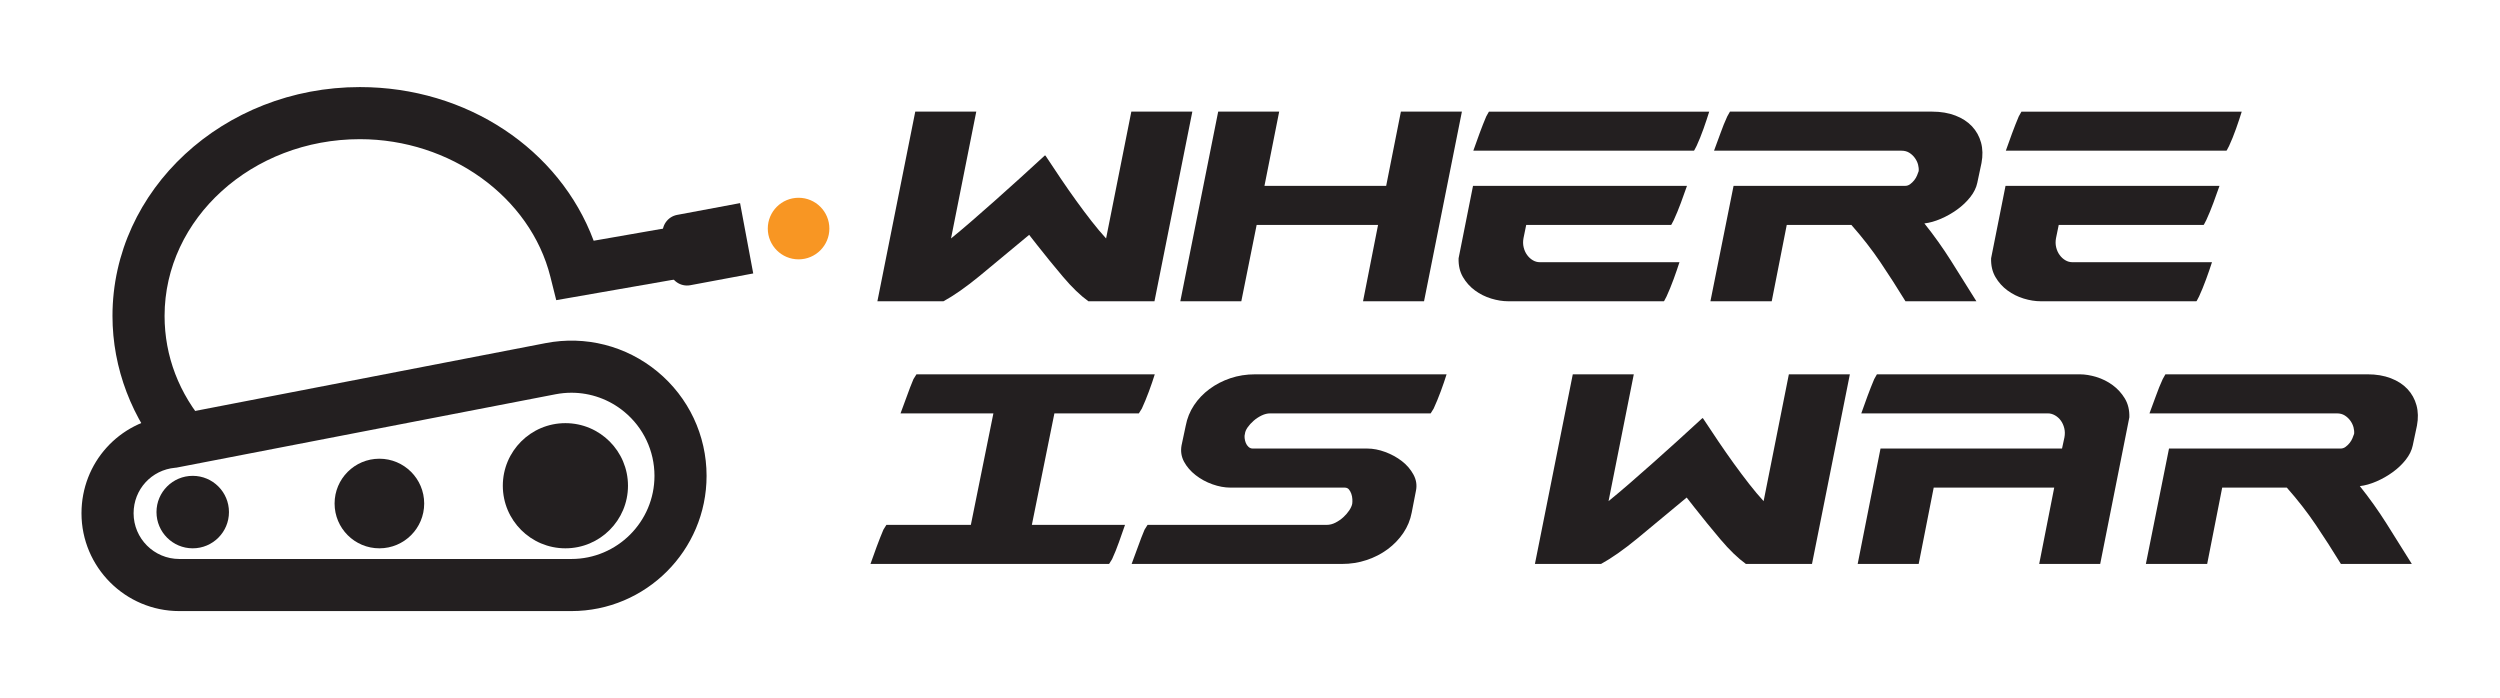
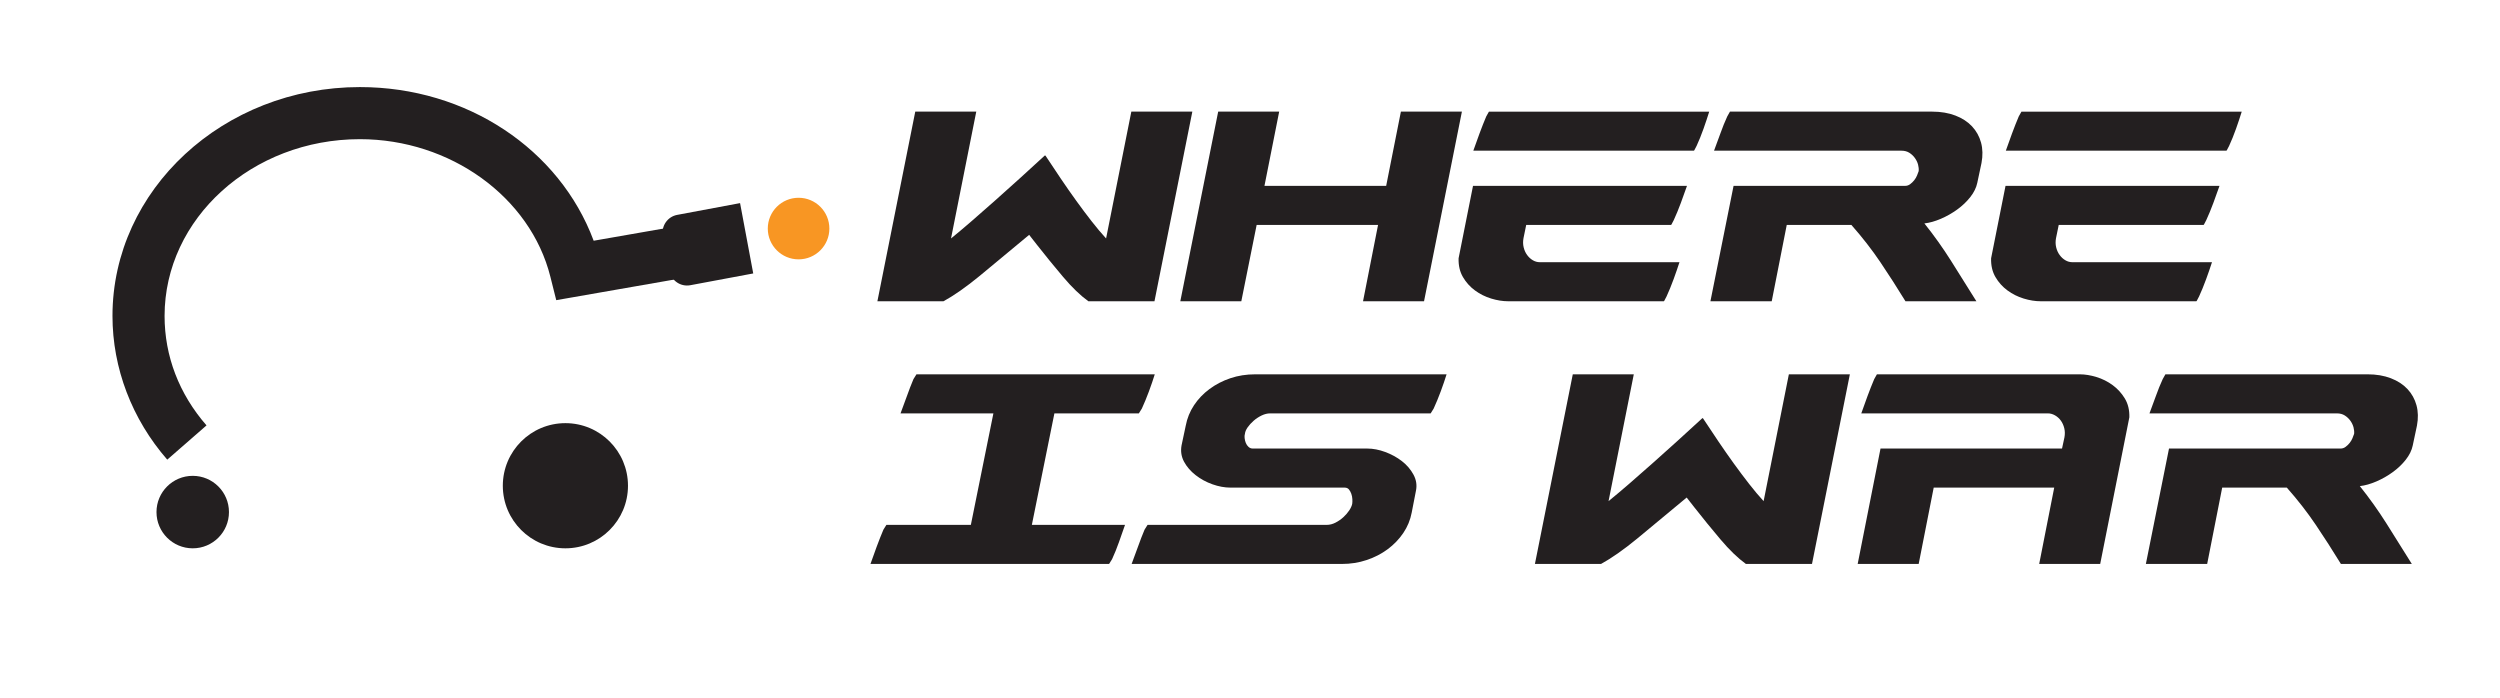
<svg xmlns="http://www.w3.org/2000/svg" xmlns:ns1="http://sodipodi.sourceforge.net/DTD/sodipodi-0.dtd" xmlns:ns2="http://www.inkscape.org/namespaces/inkscape" version="1.1" id="svg2" width="1021.992" height="285.333" viewBox="0 0 1021.992 285.333" ns1:docname="logo-final.ai">
  <defs id="defs6">
    <clipPath clipPathUnits="userSpaceOnUse" id="clipPath16">
      <path d="M 0,214 H 766.494 V 0 H 0 Z" id="path14" />
    </clipPath>
  </defs>
  <ns1:namedview id="namedview4" pagecolor="#ffffff" bordercolor="#000000" borderopacity="0.25" ns2:showpageshadow="2" ns2:pageopacity="0.0" ns2:pagecheckerboard="0" ns2:deskcolor="#d1d1d1" />
  <g id="g8" ns2:groupmode="layer" ns2:label="logo-final" transform="matrix(1.333,0,0,-1.333,0,285.333)">
    <g id="g10">
      <g id="g12" clip-path="url(#clipPath16)">
        <g id="g18" transform="translate(70.218,57.011)">
          <path d="m 0,0 c 0,-6.137 -4.975,-11.113 -11.113,-11.113 -6.137,0 -11.113,4.976 -11.113,11.113 0,6.137 4.976,11.113 11.113,11.113 C -4.975,11.113 0,6.137 0,0" style="fill:#231f20;fill-opacity:1;fill-rule:nonzero;stroke:none" id="path20" />
        </g>
        <g id="g22" transform="translate(130.088,59.637)">
-           <path d="m 0,0 c 0,-7.588 -6.151,-13.74 -13.74,-13.74 -7.588,0 -13.739,6.152 -13.739,13.74 0,7.588 6.151,13.74 13.739,13.74 C -6.151,13.74 0,7.588 0,0" style="fill:#231f20;fill-opacity:1;fill-rule:nonzero;stroke:none" id="path24" />
-         </g>
+           </g>
        <g id="g26" transform="translate(192.588,65.091)">
          <path d="m 0,0 c 0,-10.6 -8.593,-19.193 -19.193,-19.193 -10.6,0 -19.193,8.593 -19.193,19.193 0,10.6 8.593,19.193 19.193,19.193 C -8.593,19.193 0,10.6 0,0" style="fill:#231f20;fill-opacity:1;fill-rule:nonzero;stroke:none" id="path28" />
        </g>
        <g id="g30" transform="translate(51.292,73.092)">
          <path d="m 0,0 c -10.833,12.418 -16.798,28.066 -16.798,44.062 0,38.706 34.036,70.195 75.873,70.195 32.795,0 61.23,-19.039 71.693,-47.124 l 34.259,5.984 2.749,-15.739 -48.483,-8.468 -1.807,7.203 C 111.356,80.546 86.791,98.28 59.075,98.28 26.048,98.28 -0.821,73.958 -0.821,44.062 c 0,-12.309 4.447,-23.914 12.861,-33.56 z" style="fill:#231f20;fill-opacity:1;fill-rule:nonzero;stroke:none" id="path32" />
        </g>
        <g id="g34" transform="translate(254.347,143.959)">
          <path d="m 0,0 c 0,-5.216 -4.228,-9.444 -9.444,-9.444 -5.215,0 -9.443,4.228 -9.443,9.444 0,5.216 4.228,9.444 9.443,9.444 C -4.228,9.444 0,5.216 0,0" style="fill:#f89623;fill-opacity:1;fill-rule:nonzero;stroke:none" id="path36" />
        </g>
        <g id="g38" transform="translate(226.961,151.764)">
          <path d="m 0,0 -19.29,-3.609 c -2.975,-0.557 -4.936,-3.42 -4.379,-6.395 l 2.02,-10.796 c 0.556,-2.975 3.42,-4.936 6.395,-4.379 l 19.29,3.609 z" style="fill:#231f20;fill-opacity:1;fill-rule:nonzero;stroke:none" id="path40" />
        </g>
        <g id="g42" transform="translate(280.687,179.819)">
          <path d="m 0,0 h 18.709 l -7.742,-38.892 c 1.966,1.597 4.101,3.395 6.405,5.392 2.305,1.996 4.7,4.101 7.19,6.313 2.488,2.211 5.022,4.484 7.602,6.82 2.581,2.334 5.1,4.638 7.558,6.912 h 0.184 c 1.535,-2.336 3.102,-4.686 4.7,-7.051 1.597,-2.365 3.194,-4.653 4.792,-6.865 1.597,-2.212 3.165,-4.302 4.701,-6.268 1.535,-1.966 3.009,-3.717 4.423,-5.253 L 66.264,0 H 84.973 L 73.36,-58.153 H 53.085 c -2.458,1.781 -5.039,4.27 -7.741,7.465 -2.705,3.194 -5.407,6.511 -8.111,9.954 l -2.304,2.948 c -5.96,-4.977 -11.013,-9.17 -15.16,-12.579 -4.148,-3.41 -7.85,-6.007 -11.106,-7.788 h -20.275 z" style="fill:#231f20;fill-opacity:1;fill-rule:nonzero;stroke:none" id="path44" />
        </g>
        <g id="g46" transform="translate(361.973,121.666)">
          <path d="M 0,0 11.612,58.153 H 30.321 L 25.805,35.389 H 63.13 l 4.516,22.764 H 86.355 L 74.743,0 H 56.034 l 4.608,23.409 H 23.409 L 18.708,0 Z" style="fill:#231f20;fill-opacity:1;fill-rule:nonzero;stroke:none" id="path48" />
        </g>
        <g id="g50" transform="translate(451.828,167.838)">
          <path d="m 0,0 c 0.553,1.597 1.183,3.348 1.89,5.253 0.705,1.904 1.396,3.655 2.073,5.253 l 0.83,1.474 H 72.347 C 71.854,10.383 71.271,8.632 70.596,6.728 69.919,4.822 69.213,3.071 68.476,1.475 68.353,1.29 68.199,0.998 68.016,0.599 67.831,0.198 67.707,0 67.646,0 Z m 5.483,-45.343 c -1.812,0.553 -3.471,1.383 -4.976,2.488 -1.506,1.106 -2.735,2.473 -3.687,4.102 -0.953,1.627 -1.398,3.547 -1.336,5.759 l 4.424,22.211 h 65.618 c -0.552,-1.599 -1.183,-3.35 -1.888,-5.253 -0.707,-1.905 -1.429,-3.656 -2.166,-5.253 -0.124,-0.185 -0.277,-0.477 -0.461,-0.876 -0.185,-0.4 -0.308,-0.599 -0.368,-0.599 H 16.221 l -0.83,-4.055 c -0.184,-0.984 -0.17,-1.921 0.047,-2.811 0.213,-0.891 0.567,-1.675 1.059,-2.35 0.491,-0.677 1.074,-1.214 1.751,-1.613 0.676,-0.4 1.383,-0.598 2.12,-0.598 h 42.855 c -0.493,-1.538 -1.092,-3.272 -1.797,-5.208 -0.707,-1.934 -1.429,-3.702 -2.166,-5.299 -0.124,-0.184 -0.277,-0.476 -0.461,-0.876 -0.185,-0.4 -0.308,-0.598 -0.368,-0.598 H 10.69 c -1.658,0 -3.395,0.276 -5.207,0.829" style="fill:#231f20;fill-opacity:1;fill-rule:nonzero;stroke:none" id="path52" />
        </g>
        <g id="g54" transform="translate(584.263,157.055)">
          <path d="M 0,0 C 0.554,0 1.061,0.169 1.521,0.507 1.981,0.844 2.396,1.244 2.766,1.705 3.134,2.166 3.425,2.657 3.641,3.18 3.855,3.701 4.023,4.147 4.147,4.517 4.208,5.13 4.147,5.791 3.964,6.498 3.779,7.203 3.456,7.88 2.996,8.525 2.535,9.17 1.966,9.707 1.291,10.138 c -0.677,0.429 -1.475,0.645 -2.396,0.645 h -57.509 c 0.613,1.597 1.259,3.348 1.935,5.253 0.676,1.904 1.383,3.655 2.12,5.253 l 0.83,1.475 H 8.295 c 2.641,0 5.007,-0.4 7.097,-1.198 2.087,-0.799 3.793,-1.905 5.114,-3.318 1.321,-1.414 2.242,-3.073 2.765,-4.977 0.521,-1.905 0.568,-3.994 0.138,-6.266 l -1.29,-6.083 c -0.308,-1.475 -1.014,-2.919 -2.12,-4.332 -1.105,-1.414 -2.441,-2.689 -4.009,-3.824 -1.566,-1.138 -3.241,-2.09 -5.022,-2.858 -1.783,-0.768 -3.472,-1.244 -5.07,-1.428 2.95,-3.686 5.683,-7.527 8.204,-11.52 2.518,-3.994 5.098,-8.11 7.741,-12.349 H 0.093 c -2.521,4.115 -5.085,8.11 -7.696,11.981 -2.612,3.87 -5.576,7.679 -8.893,11.428 h -19.816 l -4.607,-23.409 H -59.72 L -52.624,0 Z" style="fill:#231f20;fill-opacity:1;fill-rule:nonzero;stroke:none" id="path56" />
        </g>
        <g id="g58" transform="translate(615.136,167.838)">
          <path d="m 0,0 c 0.553,1.597 1.183,3.348 1.89,5.253 0.705,1.904 1.396,3.655 2.073,5.253 l 0.83,1.474 H 72.347 C 71.854,10.383 71.271,8.632 70.596,6.728 69.919,4.822 69.213,3.071 68.476,1.475 68.353,1.29 68.199,0.998 68.016,0.599 67.831,0.198 67.707,0 67.646,0 Z m 5.483,-45.343 c -1.812,0.553 -3.471,1.383 -4.976,2.488 -1.506,1.106 -2.735,2.473 -3.687,4.102 -0.953,1.627 -1.398,3.547 -1.336,5.759 l 4.424,22.211 h 65.618 c -0.552,-1.599 -1.183,-3.35 -1.888,-5.253 -0.707,-1.905 -1.429,-3.656 -2.166,-5.253 -0.124,-0.185 -0.277,-0.477 -0.461,-0.876 -0.185,-0.4 -0.308,-0.599 -0.368,-0.599 H 16.221 l -0.83,-4.055 c -0.184,-0.984 -0.17,-1.921 0.047,-2.811 0.213,-0.891 0.567,-1.675 1.059,-2.35 0.491,-0.677 1.074,-1.214 1.751,-1.613 0.676,-0.4 1.383,-0.598 2.12,-0.598 h 42.855 c -0.493,-1.538 -1.092,-3.272 -1.797,-5.208 -0.707,-1.934 -1.429,-3.702 -2.166,-5.299 -0.124,-0.184 -0.277,-0.476 -0.461,-0.876 -0.185,-0.4 -0.308,-0.598 -0.368,-0.598 H 10.69 c -1.658,0 -3.395,0.276 -5.207,0.829" style="fill:#231f20;fill-opacity:1;fill-rule:nonzero;stroke:none" id="path60" />
        </g>
        <g id="g62" transform="translate(278.106,92.532)">
          <path d="M 0,0 C 0.675,1.904 1.351,3.655 2.027,5.253 L 2.949,6.728 H 76.032 C 75.54,5.13 74.941,3.379 74.235,1.475 73.528,-0.431 72.807,-2.182 72.069,-3.778 L 71.148,-5.253 H 45.251 l -6.912,-34.191 h 28.57 c -0.554,-1.599 -1.168,-3.35 -1.844,-5.254 -0.676,-1.906 -1.382,-3.656 -2.12,-5.253 l -0.921,-1.475 h -73.176 c 0.553,1.597 1.182,3.348 1.889,5.253 0.706,1.904 1.397,3.655 2.075,5.254 l 0.92,1.475 H 19.63 l 6.912,34.191 H -1.936 C -1.322,-3.656 -0.677,-1.905 0,0" style="fill:#231f20;fill-opacity:1;fill-rule:nonzero;stroke:none" id="path64" />
        </g>
        <g id="g66" transform="translate(381.695,79.675)">
          <path d="m 0,0 c 0.061,-0.522 0.184,-1.014 0.368,-1.475 0.185,-0.461 0.461,-0.861 0.83,-1.198 0.368,-0.338 0.798,-0.507 1.29,-0.507 h 35.114 c 1.781,0 3.625,-0.353 5.529,-1.059 1.904,-0.707 3.609,-1.645 5.115,-2.811 1.505,-1.168 2.688,-2.551 3.548,-4.147 0.86,-1.599 1.106,-3.258 0.737,-4.977 l -1.29,-6.636 c -0.43,-2.274 -1.29,-4.363 -2.58,-6.267 -1.29,-1.904 -2.889,-3.564 -4.793,-4.977 -1.905,-1.414 -4.055,-2.519 -6.451,-3.317 -2.396,-0.8 -4.916,-1.198 -7.557,-1.198 h -64.513 c 0.614,1.596 1.259,3.347 1.936,5.253 0.675,1.904 1.35,3.655 2.027,5.254 l 0.922,1.474 H 25.16 c 0.921,0 1.827,0.23 2.719,0.691 0.89,0.46 1.688,1.013 2.395,1.659 0.706,0.645 1.305,1.336 1.798,2.073 0.491,0.737 0.798,1.413 0.921,2.028 0.061,0.368 0.076,0.844 0.047,1.428 -0.032,0.584 -0.139,1.137 -0.323,1.659 -0.185,0.522 -0.431,0.968 -0.738,1.337 -0.307,0.368 -0.737,0.553 -1.29,0.553 H -4.332 c -1.782,0 -3.626,0.337 -5.529,1.014 -1.905,0.674 -3.626,1.612 -5.161,2.81 -1.536,1.198 -2.719,2.565 -3.548,4.102 -0.83,1.535 -1.092,3.193 -0.784,4.976 l 1.291,6.083 c 0.429,2.273 1.274,4.362 2.534,6.267 1.259,1.903 2.841,3.562 4.746,4.976 1.904,1.413 4.039,2.519 6.406,3.319 2.363,0.798 4.898,1.197 7.603,1.197 H 61.933 C 61.439,17.986 60.841,16.235 60.135,14.331 59.428,12.426 58.706,10.675 57.969,9.078 L 57.048,7.604 H 7.833 C 6.973,7.604 6.097,7.388 5.207,6.958 4.315,6.527 3.502,5.99 2.765,5.346 2.027,4.7 1.412,4.023 0.921,3.318 0.429,2.611 0.152,1.95 0.092,1.337 -0.032,0.968 -0.062,0.521 0,0" style="fill:#231f20;fill-opacity:1;fill-rule:nonzero;stroke:none" id="path68" />
        </g>
        <g id="g70" transform="translate(482.333,99.26)">
          <path d="m 0,0 h 18.709 l -7.742,-38.892 c 1.966,1.597 4.101,3.395 6.405,5.392 2.305,1.996 4.7,4.101 7.19,6.313 2.488,2.211 5.022,4.484 7.602,6.82 2.581,2.334 5.1,4.638 7.558,6.912 h 0.184 c 1.535,-2.336 3.102,-4.686 4.7,-7.051 1.597,-2.365 3.194,-4.653 4.792,-6.865 1.597,-2.212 3.164,-4.302 4.701,-6.268 1.535,-1.966 3.009,-3.717 4.423,-5.253 L 66.264,0 H 84.973 L 73.36,-58.153 H 53.085 c -2.458,1.781 -5.039,4.269 -7.741,7.465 -2.705,3.194 -5.408,6.511 -8.111,9.954 l -2.304,2.948 c -5.96,-4.977 -11.013,-9.17 -15.16,-12.579 -4.148,-3.41 -7.85,-6.007 -11.106,-7.788 h -20.275 z" style="fill:#231f20;fill-opacity:1;fill-rule:nonzero;stroke:none" id="path72" />
        </g>
        <g id="g74" transform="translate(576.706,76.496)">
          <path d="m 0,0 h 55.665 l 0.737,3.41 c 0.185,0.983 0.169,1.92 -0.046,2.811 -0.215,0.89 -0.568,1.674 -1.059,2.35 -0.492,0.676 -1.092,1.213 -1.797,1.614 -0.707,0.398 -1.429,0.598 -2.166,0.598 H -5.898 c 0.552,1.597 1.182,3.348 1.889,5.253 0.705,1.904 1.397,3.655 2.073,5.253 l 0.831,1.475 h 62.208 c 1.597,0 3.302,-0.277 5.115,-0.829 1.811,-0.553 3.47,-1.383 4.976,-2.489 1.505,-1.105 2.749,-2.473 3.733,-4.101 0.982,-1.628 1.443,-3.548 1.383,-5.76 L 67.37,-35.39 H 48.661 l 4.609,23.41 H 16.312 L 11.704,-35.39 H -7.004 Z" style="fill:#231f20;fill-opacity:1;fill-rule:nonzero;stroke:none" id="path76" />
        </g>
        <g id="g78" transform="translate(717.803,76.496)">
          <path d="M 0,0 C 0.554,0 1.061,0.169 1.521,0.507 1.981,0.844 2.396,1.244 2.766,1.705 3.134,2.166 3.425,2.657 3.641,3.18 3.855,3.701 4.023,4.147 4.147,4.517 4.208,5.13 4.147,5.791 3.964,6.498 3.779,7.203 3.456,7.88 2.996,8.525 2.535,9.17 1.966,9.707 1.291,10.138 c -0.677,0.429 -1.475,0.645 -2.396,0.645 h -57.509 c 0.613,1.597 1.259,3.348 1.935,5.253 0.676,1.904 1.383,3.655 2.12,5.253 l 0.83,1.475 H 8.295 c 2.641,0 5.007,-0.4 7.097,-1.198 2.087,-0.799 3.793,-1.905 5.114,-3.318 1.321,-1.414 2.242,-3.073 2.765,-4.977 0.521,-1.905 0.568,-3.994 0.138,-6.266 l -1.29,-6.083 c -0.308,-1.475 -1.014,-2.919 -2.12,-4.332 -1.105,-1.414 -2.441,-2.689 -4.009,-3.824 -1.566,-1.138 -3.241,-2.09 -5.022,-2.858 -1.783,-0.768 -3.472,-1.244 -5.07,-1.428 2.95,-3.686 5.683,-7.527 8.204,-11.52 2.518,-3.994 5.098,-8.11 7.741,-12.35 H 0.093 c -2.521,4.116 -5.085,8.111 -7.696,11.982 -2.612,3.87 -5.576,7.679 -8.893,11.428 h -19.816 l -4.607,-23.41 H -59.72 L -52.624,0 Z" style="fill:#231f20;fill-opacity:1;fill-rule:nonzero;stroke:none" id="path80" />
        </g>
        <g id="g82" transform="translate(175.251,93.612)">
-           <path d="m 0,0 c -1.62,0 -3.25,-0.154 -4.874,-0.468 l -116.259,-22.5 -0.4,-0.037 c -7.268,-0.661 -12.749,-6.663 -12.749,-13.961 0,-7.729 6.288,-14.018 14.018,-14.018 H -0.03 c 14.055,0 25.489,11.434 25.489,25.49 0,7.637 -3.377,14.803 -9.268,19.662 C 11.576,-2.024 5.863,0 0,0 m -0.03,-66.961 h -120.234 c -16.54,0 -29.996,13.456 -29.996,29.995 0,15.472 11.513,28.221 26.851,29.831 L -7.91,15.218 c 12.196,2.361 24.686,-0.82 34.269,-8.726 9.582,-7.905 15.078,-19.563 15.078,-31.986 0,-22.865 -18.602,-41.467 -41.467,-41.467" style="fill:#231f20;fill-opacity:1;fill-rule:nonzero;stroke:none" id="path84" />
-         </g>
+           </g>
      </g>
    </g>
  </g>
</svg>